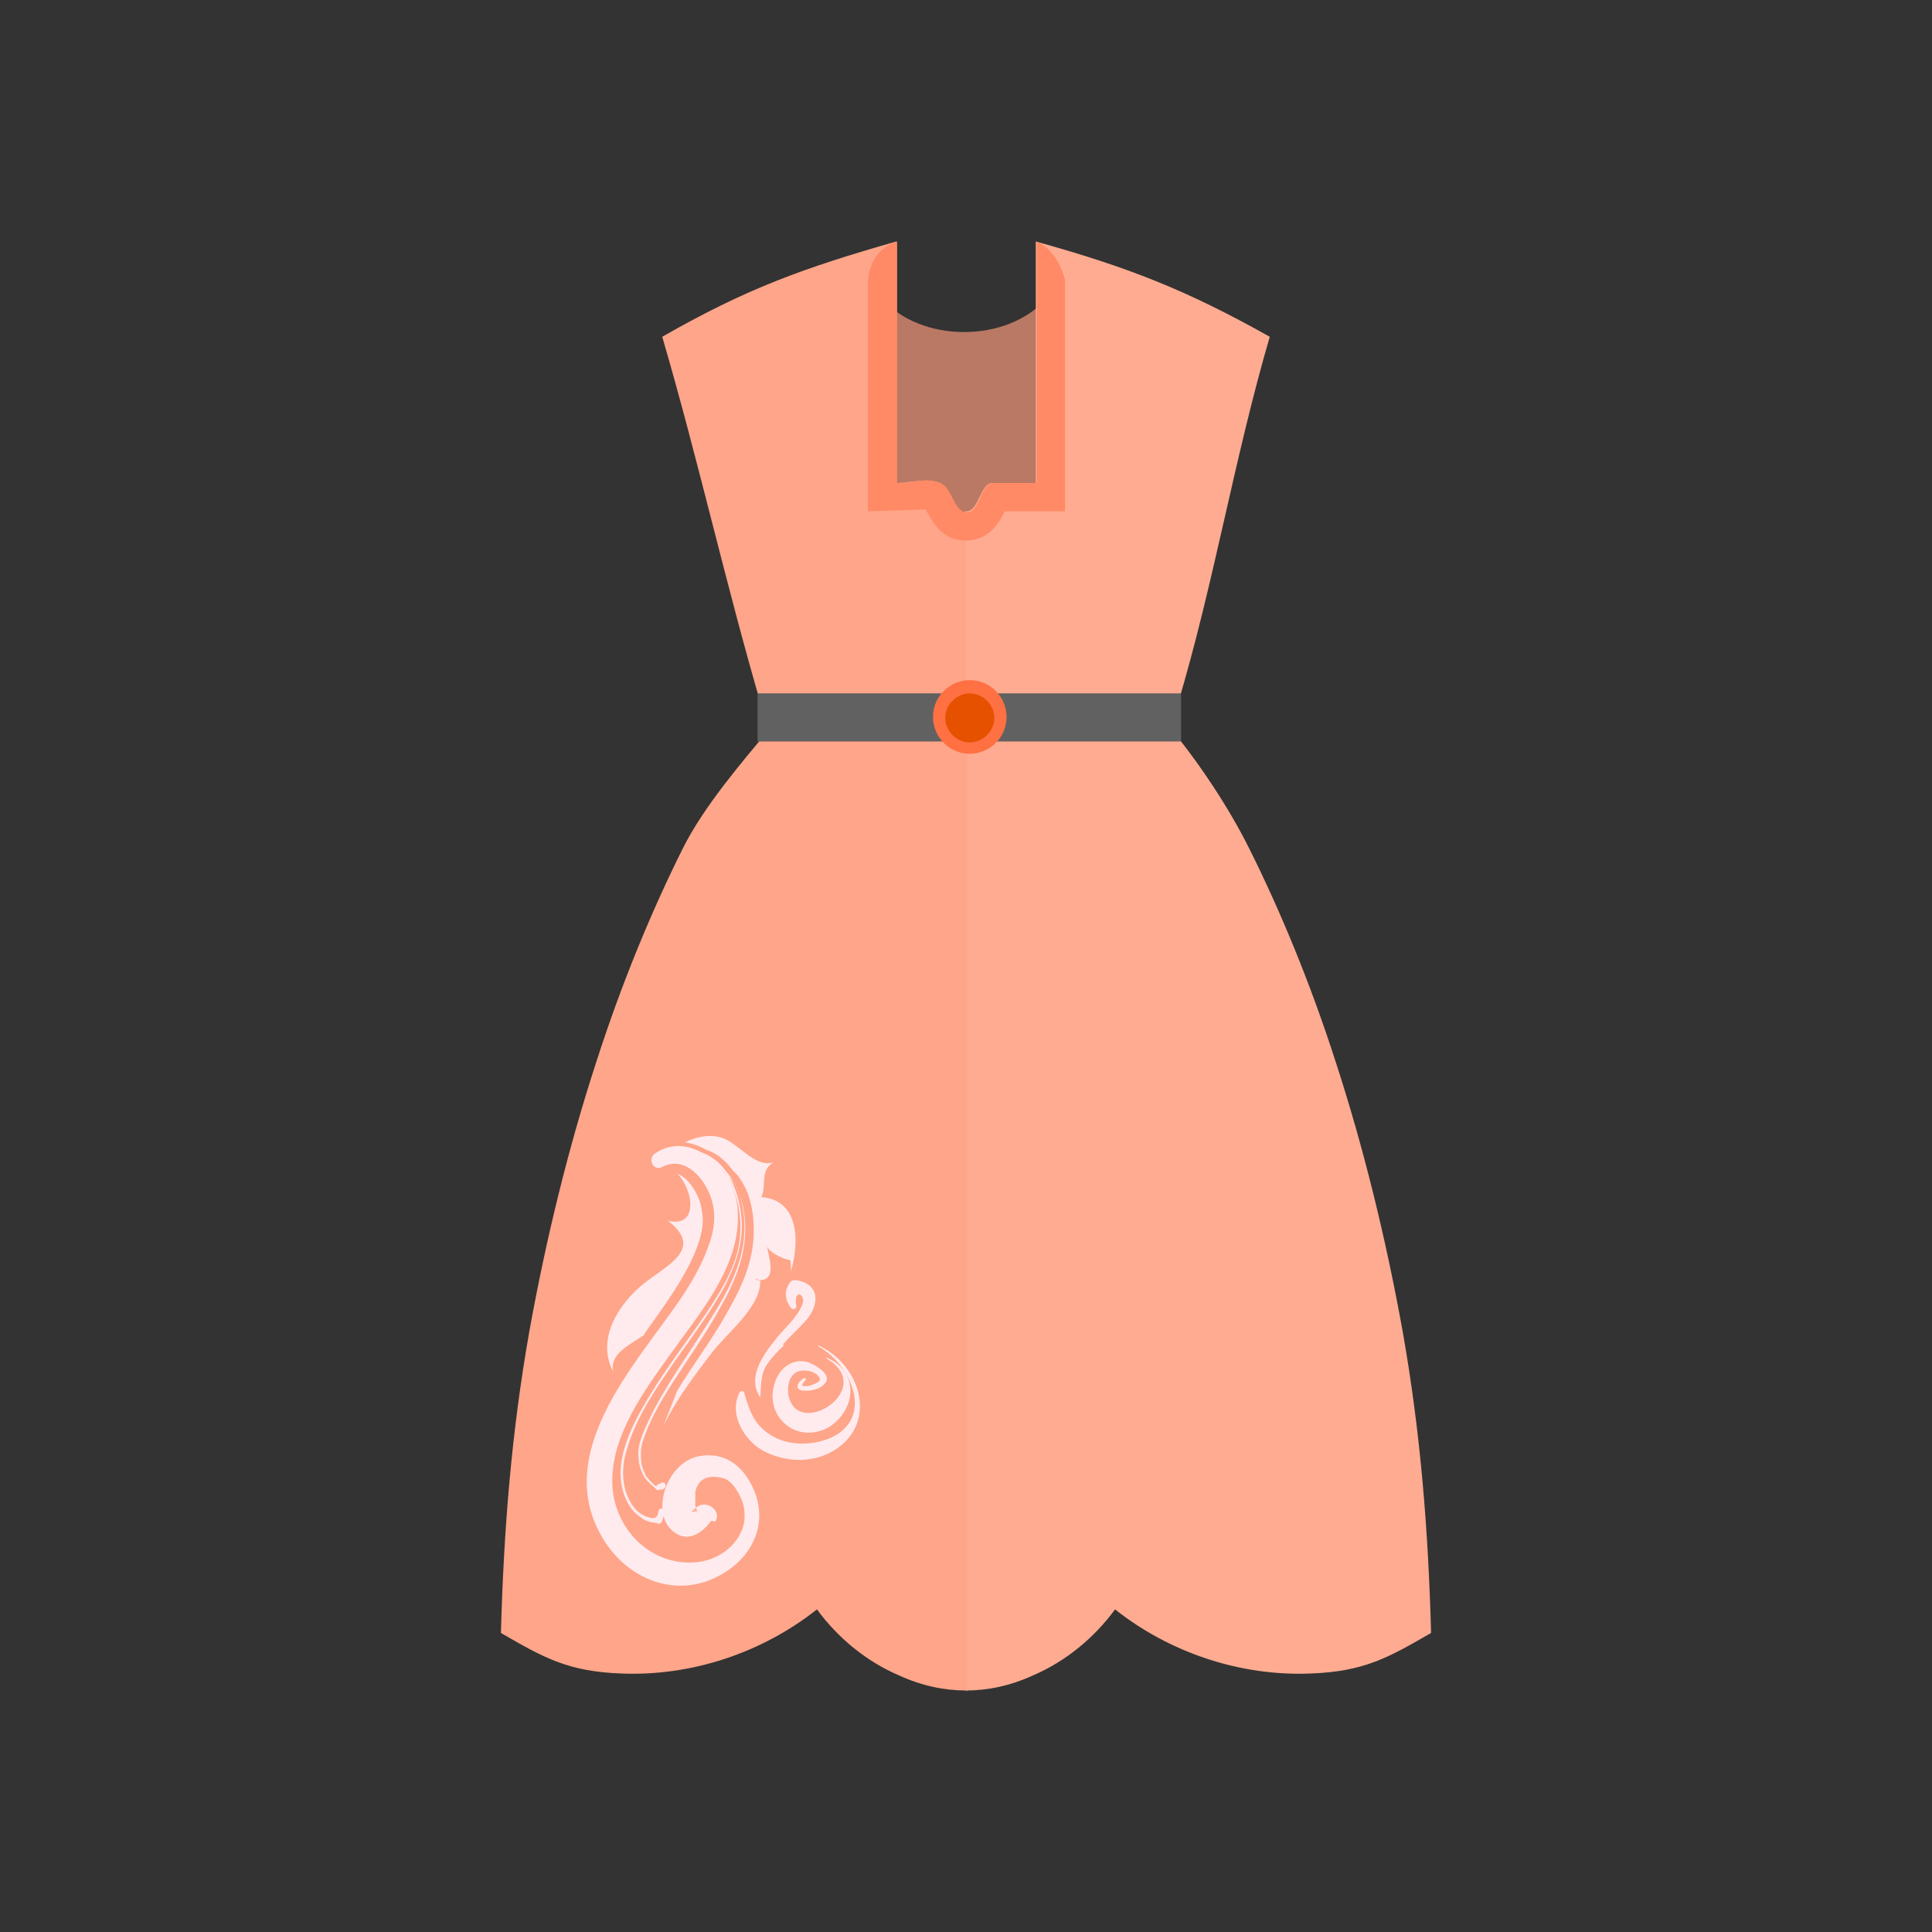
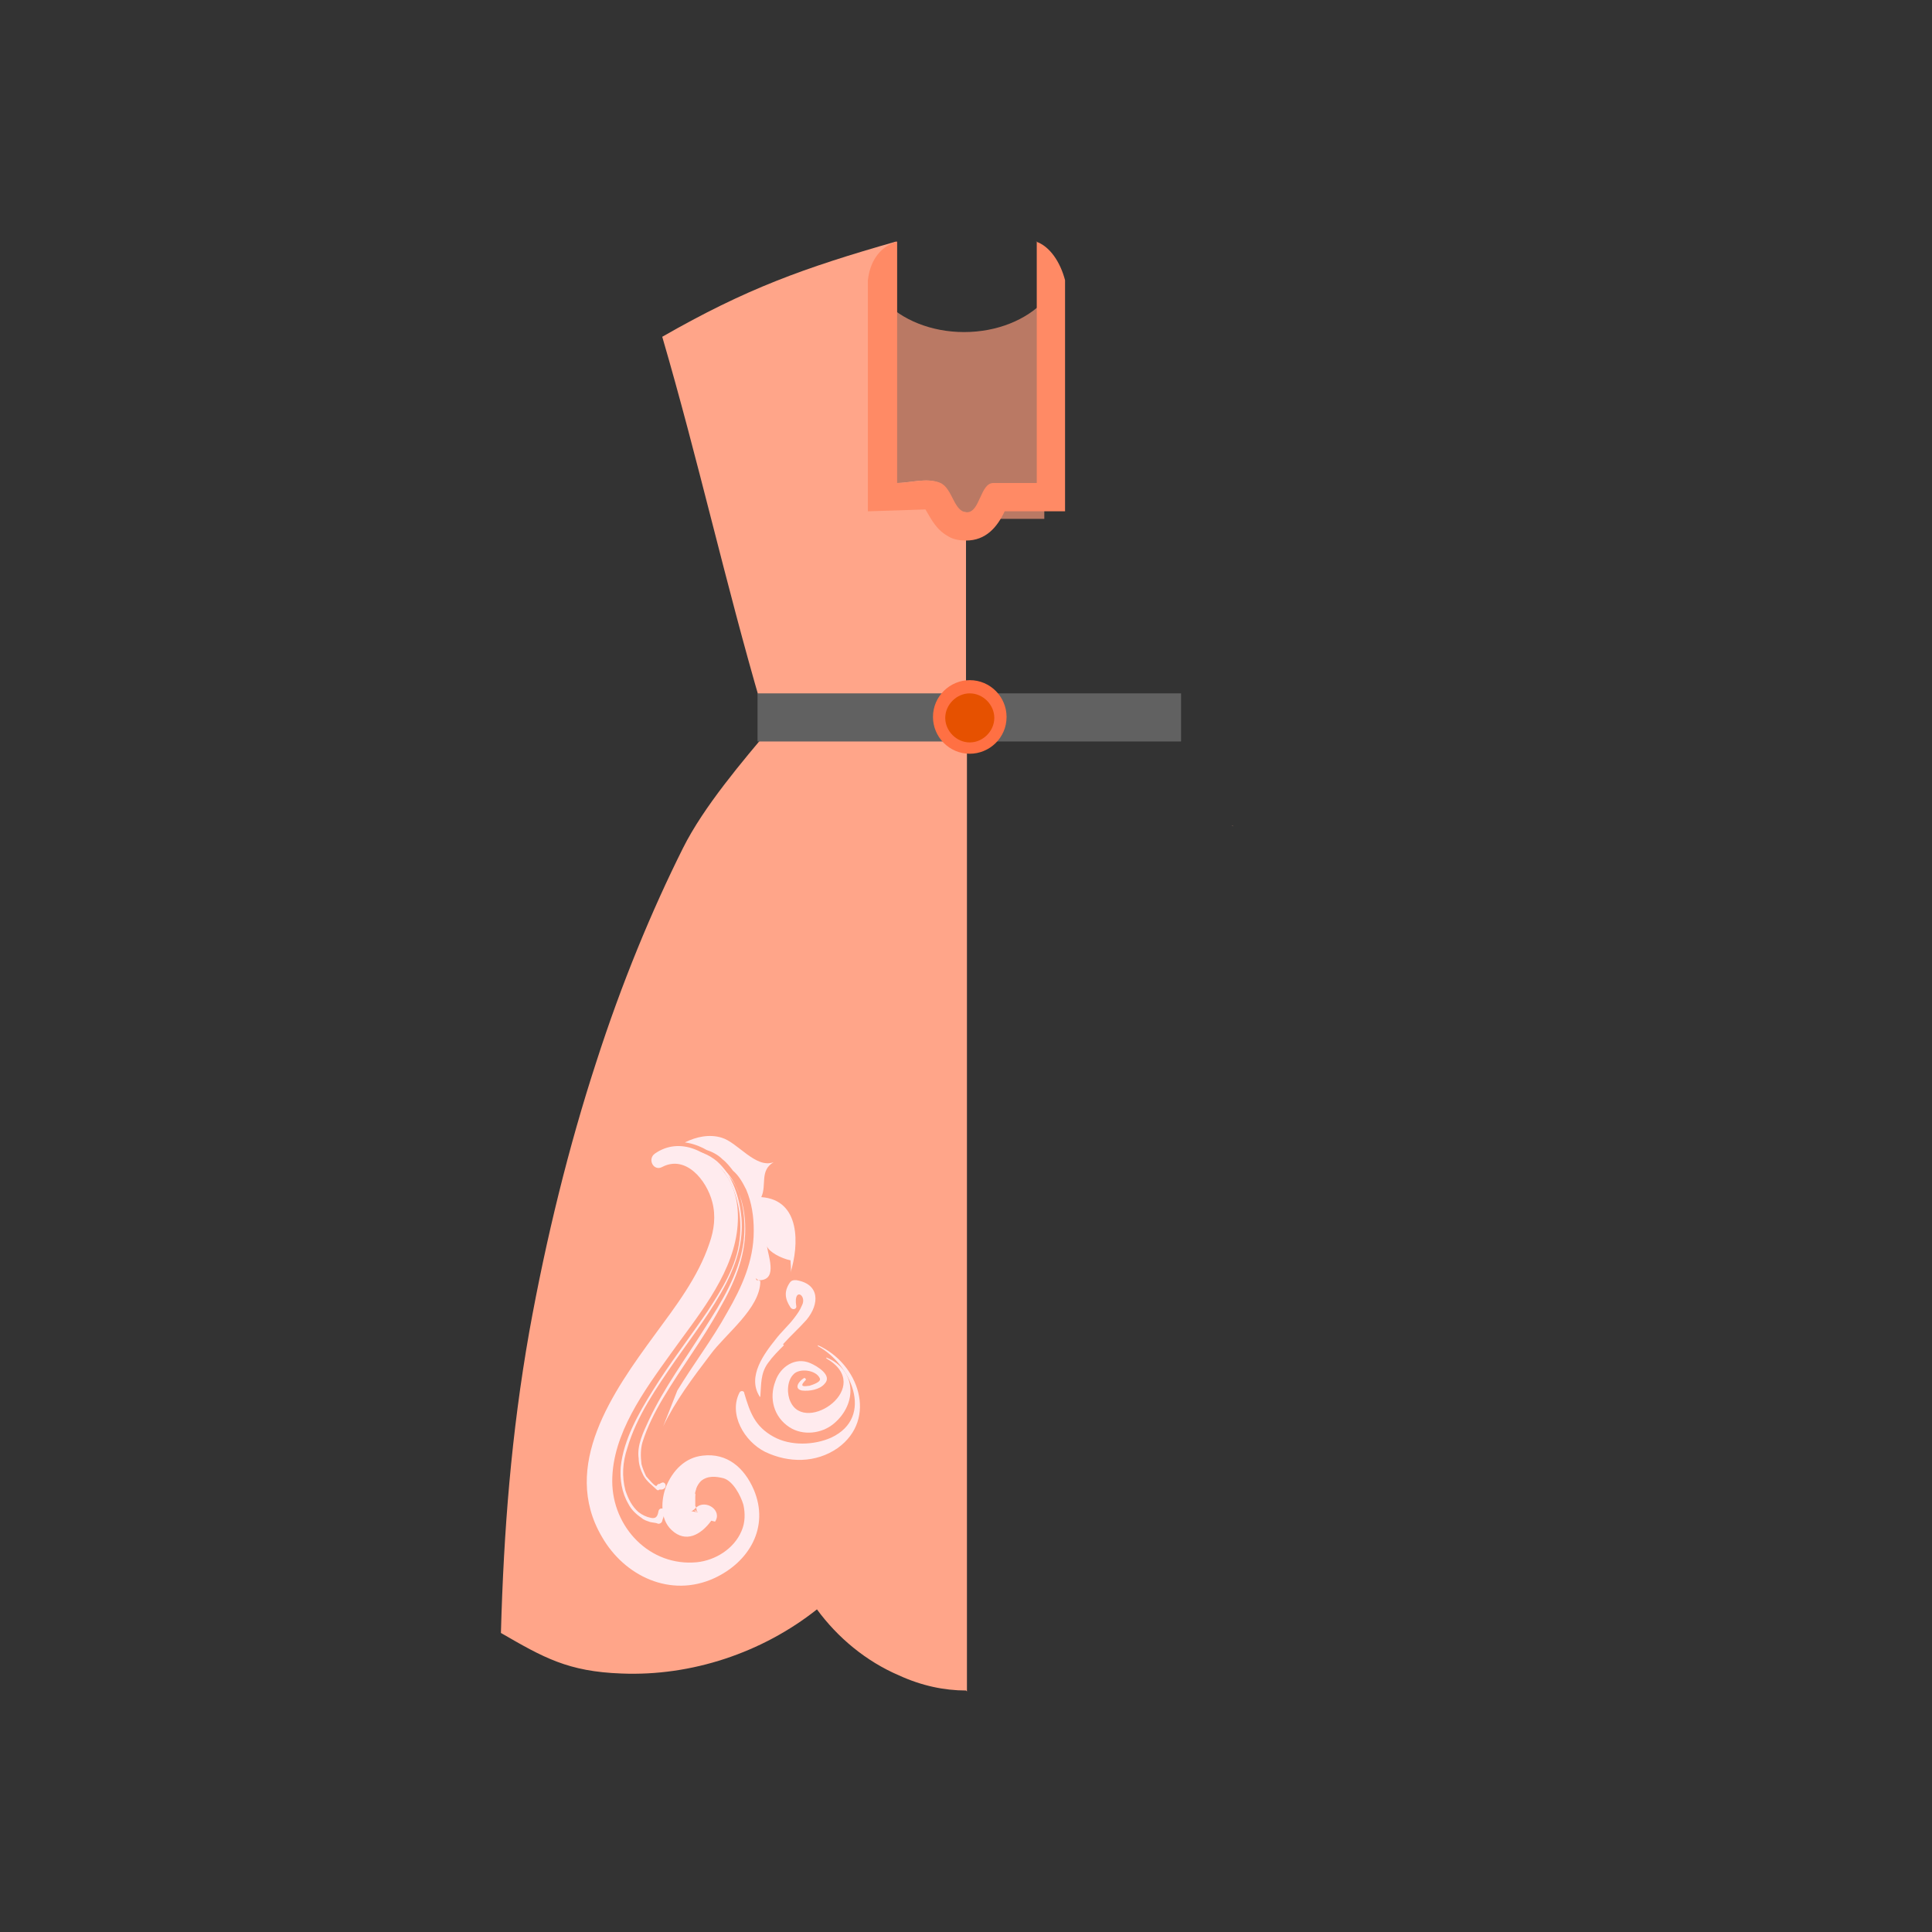
<svg xmlns="http://www.w3.org/2000/svg" xml:space="preserve" width="800px" height="800px" style="shape-rendering:geometricPrecision; text-rendering:geometricPrecision; image-rendering:optimizeQuality; fill-rule:evenodd; clip-rule:evenodd" viewBox="0 0 2048 2048">
  <rect x="0" y="0" width="2048" height="2048" fill="#333333" stroke="none" />
  <defs>
    <style type="text/css">
   
    .fil8 {fill:none}
    .fil3 {fill:#616161}
    .fil0 {fill:#BA7964}
    .fil5 {fill:#E65100}
    .fil4 {fill:#FF7043}
    .fil6 {fill:#FF8A65}
    .fil7 {fill:#FFEBEE}
    .fil2 {fill:#FFA589;fill-rule:nonzero}
    .fil1 {fill:#FFAB91;fill-rule:nonzero}
   
  </style>
  </defs>
  <g id="Layer_x0020_1">
    <g id="_245848936">
      <path class="fil0" d="M1107 319l0 231 -170 0 0 -231c19,20 50,33 85,33 35,0 66,-13 85,-33z" />
      <g>
-         <path class="fil1" d="M1024 1792c23,0 47,-5 71,-16 35,-15 65,-40 87,-70 58,46 133,71 207,68 57,-2 83,-17 128,-43 -3,-109 -11,-211 -30,-319 -18,-100 -42,-197 -71,-286 -27,-84 -59,-161 -92,-227 -22,-44 -54,-92 -85,-129l-227 -1 12 1024z" />
        <path class="fil1" d="M1306 875l0 0 0 0c-1,0 0,0 2,1l-2 -1z" />
-         <path class="fil1" d="M1024 542c0,0 1,0 1,0 13,-1 14,-30 27,-30l46 0c0,-85 0,-170 0,-256 97,27 159,51 248,101 -38,130 -59,261 -98,391l-246 0 -1 0 22 -206z" />
        <path class="fil2" d="M807 748c-38,-130 -67,-261 -105,-391 89,-51 150,-73 248,-101 0,85 0,170 0,256 15,0 32,-6 46,0 13,6 14,31 28,31l0 206 -217 0z" />
        <path class="fil2" d="M1024 1792c-23,0 -47,-5 -71,-16 -35,-15 -65,-40 -87,-70 -58,46 -133,71 -207,68 -57,-2 -83,-17 -128,-43 3,-109 11,-211 30,-319 18,-100 42,-197 71,-286 27,-84 59,-161 92,-227 22,-44 63,-92 95,-130l206 0 0 1024z" />
        <polygon class="fil3" points="803,735 1252,735 1252,786 803,786 " />
        <path class="fil4" d="M1028 721c22,0 39,18 39,39 0,22 -18,39 -39,39 -22,0 -39,-18 -39,-39 0,-22 18,-39 39,-39z" />
        <path class="fil5" d="M1028 735c14,0 26,12 26,26 0,14 -12,26 -26,26 -14,0 -26,-12 -26,-26 0,-14 12,-26 26,-26z" />
        <path class="fil6" d="M1098 256c15,5 26,22 31,41l0 245 -64 0c-8,17 -20,31 -41,31 -6,0 -13,-1 -18,-4 -13,-7 -18,-17 -25,-29 0,0 -56,2 -61,2l0 -146 0 -99c2,-18 11,-35 31,-41l0 256c15,0 32,-6 46,0 13,6 14,31 28,31 14,0 14,-31 28,-31l46 0 0 -256z" />
      </g>
      <g>
-         <path class="fil7" d="M754 1612c-11,15 -27,24 -42,10 -13,-12 -11,-33 -6,-46 7,-17 20,-31 39,-33 26,-3 44,13 54,36 17,40 -5,77 -42,94 -46,21 -95,-2 -119,-44 -44,-75 12,-154 56,-214 22,-30 46,-61 58,-97 5,-14 7,-29 3,-44 -6,-23 -28,-50 -53,-37 -9,5 -16,-8 -8,-14 27,-19 59,-2 76,23 12,18 14,40 11,61 -7,48 -43,90 -70,128 -28,39 -62,85 -62,135 0,49 40,91 90,86 19,-2 39,-14 47,-33 4,-9 4,-19 2,-28 -3,-10 -11,-25 -21,-28 -8,-2 -17,-3 -24,3 -2,2 -4,5 -5,8 0,1 -1,3 -1,4 -3,8 1,-5 0,5 0,3 0,7 0,10 0,-3 3,8 1,5 2,3 -2,-2 0,1 -2,-2 -4,-4 2,0 -3,0 -5,-1 -8,-1 1,0 2,0 1,0 2,-1 3,-2 5,-4 10,-9 28,3 20,15l0 0z" />
+         <path class="fil7" d="M754 1612c-11,15 -27,24 -42,10 -13,-12 -11,-33 -6,-46 7,-17 20,-31 39,-33 26,-3 44,13 54,36 17,40 -5,77 -42,94 -46,21 -95,-2 -119,-44 -44,-75 12,-154 56,-214 22,-30 46,-61 58,-97 5,-14 7,-29 3,-44 -6,-23 -28,-50 -53,-37 -9,5 -16,-8 -8,-14 27,-19 59,-2 76,23 12,18 14,40 11,61 -7,48 -43,90 -70,128 -28,39 -62,85 -62,135 0,49 40,91 90,86 19,-2 39,-14 47,-33 4,-9 4,-19 2,-28 -3,-10 -11,-25 -21,-28 -8,-2 -17,-3 -24,3 -2,2 -4,5 -5,8 0,1 -1,3 -1,4 -3,8 1,-5 0,5 0,3 0,7 0,10 0,-3 3,8 1,5 2,3 -2,-2 0,1 -2,-2 -4,-4 2,0 -3,0 -5,-1 -8,-1 1,0 2,0 1,0 2,-1 3,-2 5,-4 10,-9 28,3 20,15z" />
        <path class="fil7" d="M700 1227c20,-11 42,-11 60,4 17,15 24,39 26,60 2,25 -5,47 -16,69 -15,29 -35,55 -54,82 -20,29 -41,59 -51,93 -5,15 -6,30 -2,45 3,9 7,17 14,23 4,3 8,5 13,6 5,1 7,-1 8,-7 1,-5 8,-3 7,1 -1,3 -2,6 -3,9 0,2 -3,4 -5,3 -2,-1 -7,-1 -9,-2 -3,-1 -6,-2 -8,-4 -6,-4 -11,-9 -14,-15 -7,-12 -9,-26 -8,-39 3,-29 19,-57 34,-81 18,-29 39,-56 58,-84 15,-23 31,-48 34,-76 3,-24 -2,-51 -16,-71 -7,-9 -16,-17 -27,-20 -13,-4 -27,0 -39,5 0,0 -1,0 0,-1l0 0z" />
        <path class="fil7" d="M757 1233c11,8 20,16 25,29 6,13 8,27 8,41 0,30 -12,58 -27,84 -18,33 -41,63 -60,95 -9,15 -17,31 -22,47 -2,7 -2,15 -1,23 1,4 3,9 5,13 1,1 10,12 11,10 1,-1 1,-2 3,-2 1,0 1,-1 2,-1 3,-2 6,2 4,5 -1,1 -2,2 -4,2 -1,0 -2,0 -2,0 -1,1 -2,1 -3,0 -5,-5 -10,-8 -14,-15 -3,-6 -5,-12 -5,-18 -2,-14 5,-28 11,-41 16,-34 39,-65 59,-97 18,-28 36,-57 41,-90 4,-30 -2,-68 -29,-85 0,0 0,0 0,0l0 0z" />
        <path class="fil7" d="M801 1355c2,1 2,2 5,3 0,29 -37,56 -53,78 -19,25 -37,49 -50,76 5,-13 10,-25 15,-38 17,-28 37,-54 53,-83 15,-26 28,-54 28,-86 0,0 0,-1 0,-1 0,-14 -2,-29 -8,-43 -4,-8 -8,-15 -14,-20 -3,-4 -7,-9 -11,-12 -5,-5 -11,-8 -17,-10 -7,-4 -15,-7 -23,-8 12,-6 26,-9 39,-5 17,5 36,33 55,26 -15,9 -7,24 -13,37 42,3 40,51 31,80 1,-4 0,-9 0,-13 -10,-2 -23,-9 -25,-15 2,13 12,38 -11,36z" />
-         <path class="fil7" d="M708 1294c32,8 28,-31 10,-50 4,2 9,5 12,9 6,7 11,16 13,25 1,5 2,10 2,15 0,9 -2,17 -5,26 -12,34 -36,65 -57,95 0,0 0,0 0,1 -16,11 -37,20 -33,39 -18,-34 5,-71 32,-93 25,-20 65,-37 26,-67z" />
        <path class="fil7" d="M784 1476c1,-2 5,-2 5,1 6,20 11,35 31,46 18,10 43,9 61,1 47,-22 20,-79 -14,-97 0,0 0,-1 0,-1 43,19 64,78 21,109 -23,16 -52,16 -77,4 -22,-11 -39,-40 -27,-63z" />
        <path class="fil7" d="M876 1440c0,0 0,-1 0,-1 32,13 33,49 8,70 -13,11 -33,13 -47,4 -17,-11 -22,-31 -15,-49 5,-15 21,-26 37,-19 7,3 24,13 15,22 -5,6 -16,8 -24,7 -9,-2 -3,-10 2,-13 1,-1 3,1 2,2 -1,1 -5,5 -3,6 2,1 5,0 7,0 3,-1 13,-4 11,-8 -4,-9 -22,-11 -28,-4 -7,7 -7,21 -3,29 16,35 90,-16 38,-46z" />
        <path class="fil7" d="M831 1426c-6,6 -12,12 -17,19 -8,11 -7,23 -8,35 0,1 -1,1 -1,0 -13,-21 5,-45 17,-60 6,-8 14,-15 20,-23 3,-4 6,-8 8,-13 6,-11 -9,-20 -6,0 1,4 -4,5 -6,2 -6,-9 -7,-17 -1,-26 2,-3 4,-3 7,-3 25,4 25,25 11,42 -8,9 -17,17 -25,26z" />
      </g>
    </g>
-     <rect class="fil8" width="2048" height="2048" />
  </g>
</svg>